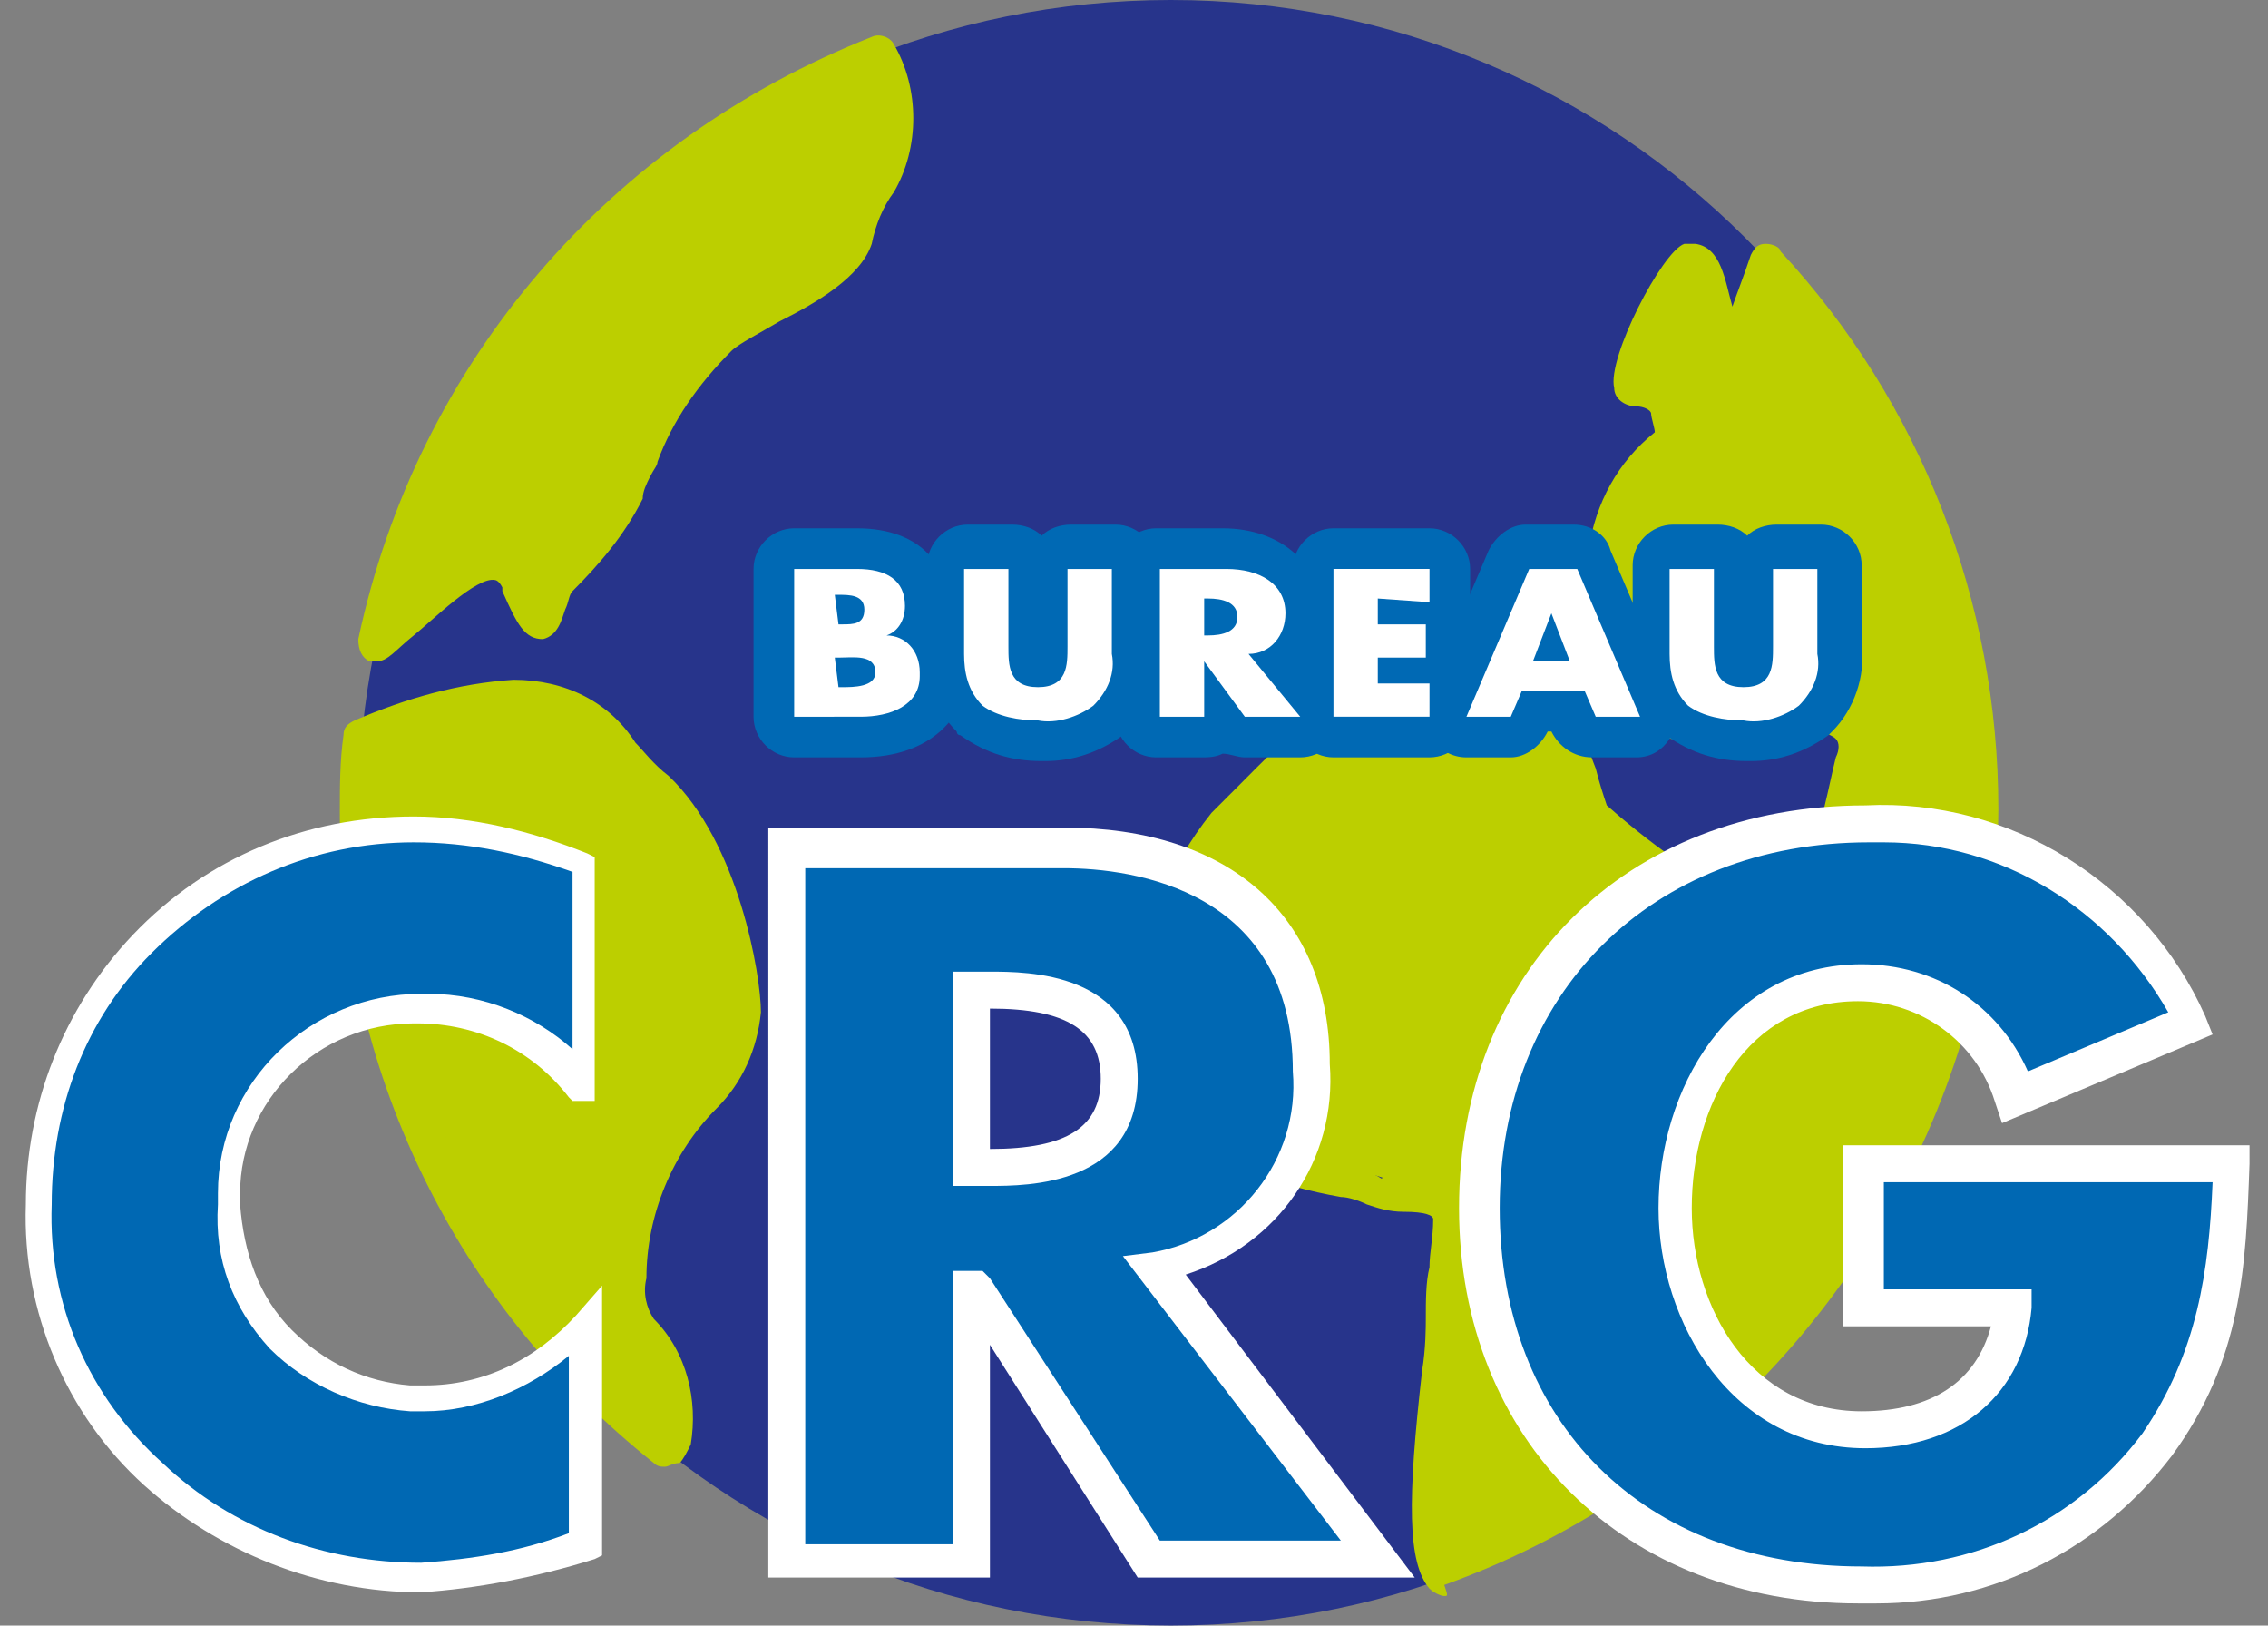
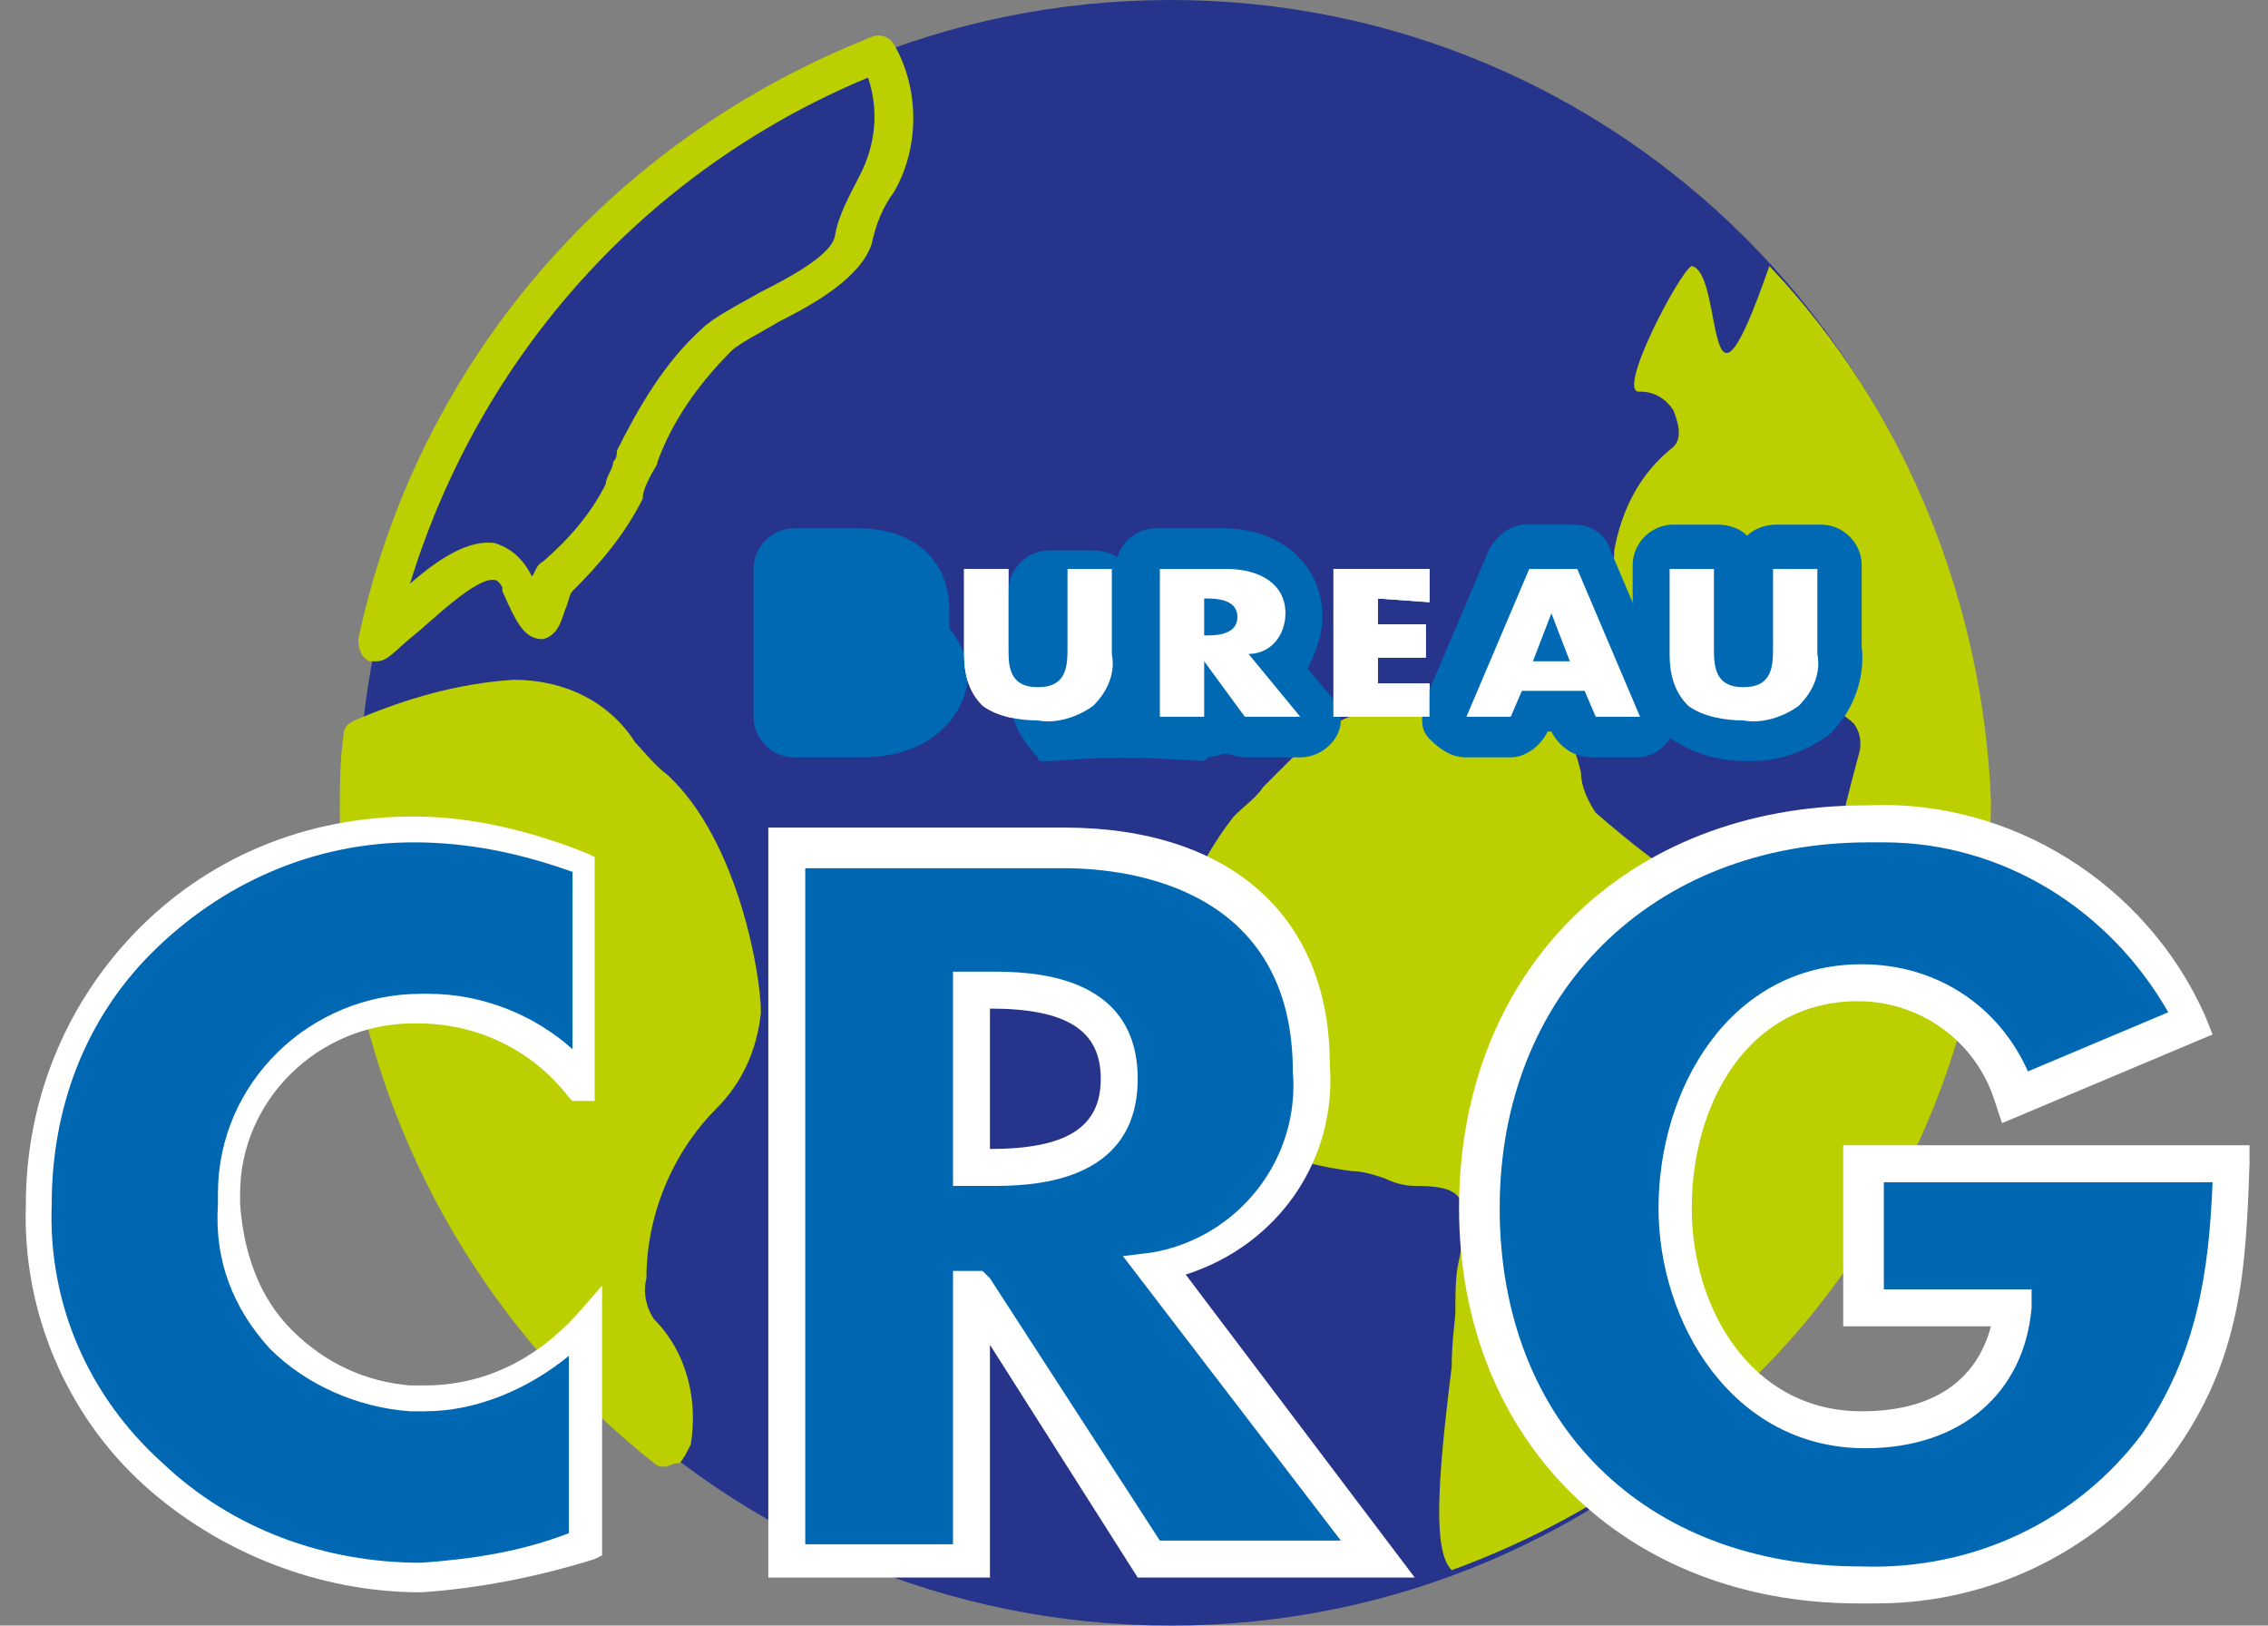
<svg xmlns="http://www.w3.org/2000/svg" xmlns:xlink="http://www.w3.org/1999/xlink" version="1.1" id="Group_493" x="0px" y="0px" width="61.4px" height="44px" viewBox="0 0 61.4 44" style="enable-background:new 0 0 61.4 44;" xml:space="preserve">
  <rect x="0" y="0" width="61.4" height="44" fill="#808080" stroke="none" />
  <style type="text/css">
	.st0{clip-path:url(#SVGID_00000055694623647229754620000012950782202780150411_);}
	.st1{fill:#27348B;}
	.st2{fill:#BCCF00;}
	.st3{fill:#FFFFFF;}
	.st4{fill:#0069B4;}
	.st5{fill:#0068B3;}
	.st6{fill:none;}
</style>
  <g>
    <defs>
      <rect id="SVGID_1_" width="61.4" height="44" />
    </defs>
    <clipPath id="SVGID_00000078730541201687018080000014018924757246767037_">
      <use xlink:href="#SVGID_1_" style="overflow:visible;" />
    </clipPath>
    <g id="Group_492" transform="translate(0 0)" style="clip-path:url(#SVGID_00000078730541201687018080000014018924757246767037_);">
      <path id="Path_100" class="st1" d="M53.7,22c0,12.1-9.8,22-22,22s-22-9.8-22-22s9.8-22,22-22c0,0,0,0,0,0C43.8,0,53.7,9.8,53.7,22    L53.7,22" />
      <path id="Path_101" class="st2" d="M47.9,7.2c-1.8,5.2-1.2,0.2-2.1,0c-0.3,0.1-2.1,3.5-1.4,3.4c0.4,0,0.7,0.2,0.9,0.5    c0.2,0.5,0.2,0.8,0,1c-0.9,0.7-1.4,1.7-1.6,2.8c0,0.5-0.1,0.5-0.3,0.5c-0.1,0-0.2,0-0.3,0c-0.1,0-0.3,0-0.4,0    c-0.5,0-1,0.2-1.4,0.6c-0.5,0.5-0.2,1.7-0.1,1.8l0,0.1c0.1,0.1,0.7,1.1,1.5,1.1c0.6,0.1,1.3,0.2,1.9,0.3c0.7,0.2,1.3,0.3,2,0.3    c0.9-0.1,1.9-0.2,2.8-0.4c0.3,0,0.6,0.2,0.8,0.4c0.2,0.3,0.2,0.6,0.1,0.9c-0.3,1.1-0.6,2.4-0.7,2.7c-0.5,0.9-1.4,1.4-2.4,1.3    c-1.1,0-3.3-1.9-4-2.5c-0.2-0.3-0.4-0.7-0.4-1.1c-0.2-0.8-0.5-1.6-1-1.9c-0.4-0.2-0.9-0.3-1.3-0.3c-0.7,0-1.4,0.2-2.1,0.4    c-0.4,0.1-0.9,0.2-1.3,0.2c-1,0-1.9,1-2.9,2c-0.2,0.3-0.5,0.5-0.8,0.8c-1.1,1.4-1.8,3.2-2,5c-0.1,1,0.2,2.1,0.8,2.9    c1.3,0.9,2.8,1.5,4.4,1.7c0.3,0,0.6,0.1,0.9,0.2c0.2,0.1,0.5,0.2,0.8,0.2c0.8,0,1.3,0.1,1.3,0.7c0,0.5,0,0.9-0.1,1.3    s-0.1,0.9-0.1,1.4c0,0.2-0.1,0.8-0.1,1.5c-0.4,3.2-0.5,5,0,5.5c6.6-2.4,11.7-7.7,13.7-14.4c-0.1-0.9-0.2-1.6-0.2-1.7    c0-1-0.4-2-1.1-2.8c-0.1-0.1-1-0.3-1.1-0.4c0,0-0.2-0.2,0.1-0.3c0.6,0,1.2,0,1.7,0c0.2,0,0.5,0.6,0.5,0.7c0.2,0.3,0.5,0.6,0.8,0.8    c0.1-0.9,0.2-1.8,0.2-2.7C53.7,16.5,51.7,11.2,47.9,7.2" />
-       <path class="st2" d="M39.1,43.2c-0.1,0-0.3-0.1-0.4-0.2c-0.6-0.7-0.6-2.4-0.2-5.9c0.1-0.6,0.1-1.2,0.1-1.4c0-0.5,0-1,0.1-1.4    c0-0.4,0.1-0.8,0.1-1.3c0-0.1-0.2-0.2-0.8-0.2c-0.4,0-0.7-0.1-1-0.2c-0.2-0.1-0.5-0.2-0.7-0.2c-1.7-0.3-3.3-0.9-4.7-1.8    c0,0-0.1-0.1-0.1-0.1c-0.7-1-1-2.1-0.8-3.3c0.2-1.9,0.9-3.7,2.1-5.2c0.3-0.3,0.5-0.5,0.8-0.8c1.1-1.1,2.1-2.2,3.3-2.2    c0.4,0,0.8-0.1,1.2-0.2c0.7-0.2,1.5-0.3,2.2-0.4c0.1,0,0.3,0,0.4,0c0-0.1-0.1-0.1-0.1-0.2c0,0,0-0.1-0.1-0.1    c-0.1-0.3-0.4-1.6,0.2-2.4c0.4-0.5,1.1-0.8,1.8-0.8c0.1,0,0.3,0,0.4,0c0,0,0.1,0,0.1,0c0,0,0,0,0,0c0.2-1.3,0.8-2.4,1.8-3.2    c0-0.1-0.1-0.4-0.1-0.5c0-0.1-0.2-0.2-0.4-0.2c-0.3,0-0.6-0.2-0.6-0.5c-0.2-0.8,1.3-3.7,1.9-3.9c0.1,0,0.2,0,0.3,0    c0.7,0.1,0.8,1,1,1.7c0.1-0.3,0.3-0.8,0.5-1.4c0.1-0.2,0.2-0.3,0.4-0.3c0.2,0,0.4,0.1,0.4,0.2c3.8,4.1,5.9,9.5,5.9,15.1    c0,0.9-0.1,1.8-0.2,2.7c0,0.2-0.1,0.3-0.3,0.4c-0.2,0.1-0.4,0-0.5-0.1c-0.3-0.2-0.6-0.5-0.9-0.9c0.4,0.7,0.7,1.6,0.7,2.4l0,0.1    c0,0.3,0.1,0.9,0.2,1.5c0,0.1,0,0.1,0,0.2c-2.1,6.8-7.3,12.3-14,14.7C39.2,43.2,39.2,43.2,39.1,43.2z M38.1,31.8    c0.5,0,1.7,0,1.7,1.2c0,0.5,0,0.9-0.1,1.4c0,0.4-0.1,0.9-0.1,1.3c0,0.3-0.1,0.8-0.1,1.6c-0.2,1.4-0.4,3.9-0.2,4.9    c6.2-2.4,11-7.5,12.9-13.8c0-0.6-0.1-1.1-0.2-1.4c0-0.1,0-0.2,0-0.2c0-0.9-0.3-1.7-0.9-2.4c-0.1,0-0.2-0.1-0.4-0.1    c-0.4-0.1-0.6-0.2-0.7-0.3c-0.1-0.1-0.1-0.1-0.1-0.2c-0.6,1-1.7,1.6-2.8,1.5l0,0c-1.5,0-4.3-2.6-4.3-2.7c0,0-0.1-0.1-0.1-0.1    c-0.2-0.4-0.4-0.8-0.5-1.3c-0.2-0.6-0.4-1.3-0.7-1.5c-0.3-0.2-0.7-0.2-1.1-0.2c-0.7,0-1.3,0.1-2,0.3c-0.5,0.1-1,0.2-1.4,0.3    c-0.8,0-1.7,1-2.6,1.9c-0.2,0.3-0.5,0.5-0.8,0.8c-1,1.3-1.7,2.9-1.9,4.7c-0.1,0.9,0.1,1.8,0.6,2.5c1.2,0.8,2.7,1.4,4.1,1.6    c0.3,0,0.7,0.1,1,0.3C37.7,31.7,37.9,31.8,38.1,31.8C38.1,31.8,38.1,31.8,38.1,31.8z M43.5,21.8c0.9,0.8,2.8,2.3,3.6,2.3    c0.8,0,1.6-0.4,2-1.1c0.1-0.1,0.2-0.7,0.3-1.2c0.1-0.4,0.2-0.9,0.3-1.3c0.1-0.2,0.1-0.4,0-0.5c-0.1-0.1-0.2-0.1-0.3-0.2    c-0.9,0.2-1.8,0.3-2.8,0.4c-0.8-0.1-1.5-0.2-2.2-0.4c-0.6-0.1-1.1-0.2-1.7-0.3c0.2,0.4,0.3,0.8,0.5,1.3    C43.3,21.2,43.4,21.5,43.5,21.8z M52,23.7c0.1,0.1,0.2,0.2,0.3,0.4c0,0,0,0,0,0C52.2,23.9,52.1,23.8,52,23.7    C52.1,23.7,52.1,23.7,52,23.7z M52.2,23.8C52.2,23.8,52.2,23.8,52.2,23.8C52.2,23.8,52.2,23.8,52.2,23.8z M52.3,22.8    c0.3,0,0.6,0.3,0.8,0.8c0-0.5,0.1-1,0.1-1.6c0-5.1-1.8-10-5.1-13.9c-0.5,1.5-0.9,1.9-1.4,1.9c-0.6,0-0.7-0.7-0.8-1.4    c0-0.2-0.1-0.4-0.1-0.6c-0.4,0.6-0.9,1.6-1,2.1c0.4,0.1,0.7,0.4,0.9,0.7c0.2,0.6,0.4,1.1-0.1,1.6c-0.8,0.7-1.3,1.6-1.5,2.5    c0,0.4-0.2,0.9-0.9,0.9c-0.1,0-0.2,0-0.3,0c-0.1,0-0.2,0-0.4,0c-0.4,0-0.7,0.2-1,0.4c-0.2,0.3-0.1,1,0,1.4c0.1,0.2,0.6,0.8,1,0.8    c0.7,0.1,1.4,0.2,2,0.3c0.6,0.2,1.3,0.3,1.9,0.3c0.8-0.1,1.7-0.2,2.7-0.4c0,0,0.1,0,0.1,0c0.4,0,0.8,0.3,1.1,0.6    c0.3,0.5,0.3,1,0.2,1.4c-0.1,0.4-0.2,0.8-0.3,1.3c-0.1,0.3-0.1,0.5-0.2,0.7c0.1,0,0.1,0,0.2-0.1C51.1,22.7,51.7,22.7,52.3,22.8    C52.3,22.8,52.3,22.8,52.3,22.8z M44.4,10.1C44.4,10.1,44.4,10.1,44.4,10.1C44.4,10.1,44.4,10.1,44.4,10.1    C44.4,10.1,44.4,10.1,44.4,10.1z" />
      <path id="Path_103" class="st2" d="M17.2,36c-0.3-0.4-0.4-0.9-0.3-1.4c0.1-1.8,0.8-3.6,2.1-4.9c0.6-0.6,1-1.4,1.1-2.3    c0-1-0.6-4.4-2.3-6.1c-0.4-0.4-0.7-0.7-1-1c-0.6-1-1.7-1.5-2.9-1.5c-1.4,0.1-2.8,0.5-4.1,1.1c-0.1,0.7-0.1,1.4-0.1,2.1    c0,6.7,3,13,8.3,17.2c0.1,0,0.1-0.1,0.1-0.2C18.3,37.9,18,36.8,17.2,36" />
      <path class="st2" d="M18,39.7c-0.1,0-0.2,0-0.3-0.1C12.3,35.3,9.2,28.9,9.2,22c0-0.7,0-1.4,0.1-2.1c0-0.2,0.1-0.3,0.3-0.4    c1.4-0.6,2.8-1,4.3-1.1c1.4,0,2.6,0.6,3.3,1.7c0.2,0.2,0.5,0.6,0.9,0.9c1.9,1.8,2.5,5.4,2.5,6.4c-0.1,1-0.5,1.9-1.2,2.6    c-1.2,1.2-1.9,2.9-1.9,4.6c-0.1,0.4,0,0.8,0.2,1.1c0.9,0.9,1.2,2.2,1,3.4c-0.1,0.2-0.2,0.4-0.3,0.5C18.2,39.6,18.1,39.7,18,39.7z     M10.3,20.3c0,0.6-0.1,1.2-0.1,1.7c0,6.3,2.7,12.2,7.5,16.3c0-0.7-0.3-1.4-0.8-1.9c0,0,0,0-0.1-0.1c-0.4-0.5-0.5-1.1-0.4-1.8    c0.1-1.9,0.9-3.7,2.2-5.2c0.5-0.5,0.9-1.2,0.9-2c0-1-0.6-4.2-2.2-5.7c-0.4-0.4-0.7-0.7-1-1c-0.6-0.9-1.5-1.4-2.5-1.3    C12.7,19.5,11.5,19.8,10.3,20.3z" />
-       <path id="Path_105" class="st2" d="M14,15.8c0.9,2,0.5,0.3,1.1-0.2c0.7-0.6,1.3-1.4,1.8-2.2c0.1-0.4,0.3-0.8,0.4-1    c0.4-1.2,1.2-2.3,2.1-3.2c0.6-0.7,3.4-1.5,3.7-2.7C23.2,6,23.4,5.5,23.7,5c0.6-1.1,0.6-2.4,0-3.5c-6.9,2.7-12,8.6-13.5,15.9    C10.4,17.4,13.1,13.8,14,15.8" />
      <path class="st2" d="M10.2,17.9c-0.1,0-0.1,0-0.2,0c-0.2-0.1-0.3-0.3-0.3-0.6C11.3,9.8,16.5,3.8,23.6,1c0.2-0.1,0.5,0,0.6,0.2    c0.7,1.2,0.7,2.8,0,4c-0.3,0.4-0.5,0.9-0.6,1.4c-0.3,0.9-1.5,1.6-2.5,2.1c-0.5,0.3-1.1,0.6-1.3,0.8c-0.9,0.9-1.6,1.9-2,3    c0,0.1-0.1,0.2-0.2,0.4c-0.1,0.2-0.2,0.4-0.2,0.6c-0.5,1-1.2,1.8-1.9,2.5c-0.1,0.1-0.1,0.3-0.2,0.5c-0.1,0.3-0.2,0.7-0.6,0.8    c-0.5,0-0.7-0.4-1.1-1.3c0,0,0,0,0-0.1c-0.1-0.2-0.2-0.2-0.2-0.2c-0.5-0.1-1.7,1.1-2.2,1.5C10.7,17.6,10.5,17.9,10.2,17.9z     M23.5,2.1c-6,2.5-10.5,7.5-12.4,13.7c0.8-0.7,1.6-1.2,2.3-1.1c0.3,0.1,0.7,0.3,1,0.9c0,0,0,0,0,0c0.1-0.1,0.1-0.3,0.3-0.4    c0.7-0.6,1.3-1.3,1.7-2.1c0-0.2,0.2-0.4,0.2-0.6c0.1-0.1,0.1-0.2,0.1-0.3C17.3,11,18,9.8,19,8.9c0.3-0.3,0.9-0.6,1.6-1    c0.8-0.4,1.9-1,2-1.5c0.1-0.6,0.4-1.1,0.7-1.7C23.7,3.9,23.8,3,23.5,2.1z" />
-       <path id="Path_107" class="st3" d="M21.5,19.4v-4h1.7c0.8,0,1.3,0.3,1.3,1c0,0.4-0.2,0.7-0.5,0.8c0.5,0,0.9,0.4,0.9,1    c0,0,0,0,0,0.1c0,0.8-0.8,1.1-1.6,1.1L21.5,19.4z M22.7,16.9h0.1c0.3,0,0.6,0,0.6-0.4c0-0.4-0.4-0.4-0.7-0.4h-0.1L22.7,16.9z     M22.7,18.6h0.1c0.3,0,0.9,0,0.9-0.4c0-0.5-0.6-0.4-1-0.4h-0.1L22.7,18.6" />
      <path class="st4" d="M23.3,20.5l-1.8,0c-0.6,0-1.1-0.5-1.1-1.1v-4c0-0.6,0.5-1.1,1.1-1.1h1.7c1.8,0,2.5,1.1,2.5,2.2    c0,0.2,0,0.3,0,0.5c0.3,0.4,0.5,0.8,0.5,1.3c0,0,0,0,0,0.1C26.1,19.3,25.3,20.5,23.3,20.5z M22.7,18.2L22.7,18.2l0-0.1    c0,0,0,0,0,0V18.2z M22.7,16.5L22.7,16.5C22.7,16.6,22.7,16.6,22.7,16.5L22.7,16.5L22.7,16.5z" />
      <path id="Path_109" class="st3" d="M30.1,15.4v2.3c0.1,0.5-0.1,1-0.5,1.4c-0.4,0.3-1,0.5-1.5,0.4c-0.5,0-1.1-0.1-1.5-0.4    c-0.4-0.4-0.5-0.9-0.5-1.4v-2.3h1.2v2.1c0,0.5,0,1.1,0.8,1.1c0.8,0,0.8-0.6,0.8-1.1v-2.1H30.1L30.1,15.4z" />
-       <path class="st4" d="M28.3,20.6c0,0-0.1,0-0.1,0c-0.8,0-1.5-0.2-2.2-0.7c-0.1,0-0.1-0.1-0.1-0.1c-0.6-0.6-0.9-1.4-0.8-2.3v-2.2    c0-0.6,0.5-1.1,1.1-1.1h1.2c0.3,0,0.6,0.1,0.8,0.3c0.2-0.2,0.5-0.3,0.8-0.3h1.2c0.6,0,1.1,0.5,1.1,1.1v2.2    c0.1,0.8-0.2,1.7-0.8,2.3c0,0-0.1,0.1-0.1,0.1C29.7,20.4,29,20.6,28.3,20.6z" />
+       <path class="st4" d="M28.3,20.6c0,0-0.1,0-0.1,0c-0.1,0-0.1-0.1-0.1-0.1c-0.6-0.6-0.9-1.4-0.8-2.3v-2.2    c0-0.6,0.5-1.1,1.1-1.1h1.2c0.3,0,0.6,0.1,0.8,0.3c0.2-0.2,0.5-0.3,0.8-0.3h1.2c0.6,0,1.1,0.5,1.1,1.1v2.2    c0.1,0.8-0.2,1.7-0.8,2.3c0,0-0.1,0.1-0.1,0.1C29.7,20.4,29,20.6,28.3,20.6z" />
      <path id="Path_111" class="st3" d="M35.2,19.4h-1.5l-1.1-1.5h0v1.5h-1.2v-4h1.8c0.9,0,1.6,0.4,1.6,1.2c0,0.6-0.4,1.1-1,1.1    L35.2,19.4L35.2,19.4z M32.6,17.2h0.1c0.4,0,0.8-0.1,0.8-0.5s-0.4-0.5-0.8-0.5h-0.1V17.2z" />
      <path class="st4" d="M35.2,20.5h-1.5c-0.2,0-0.4-0.1-0.6-0.1c-0.2,0.1-0.4,0.1-0.6,0.1h-1.2c-0.6,0-1.1-0.5-1.1-1.1v-4    c0-0.6,0.5-1.1,1.1-1.1h1.8c1.6,0,2.7,1,2.7,2.4c0,0.5-0.2,1-0.4,1.4l0.5,0.6c0.2,0.2,0.4,0.5,0.4,0.8    C36.3,20,35.8,20.5,35.2,20.5z M32.6,16.5v0.2c0,0,0,0,0,0L32.6,16.5z" />
      <path id="Path_113" class="st3" d="M37.3,16.2v0.7h1.3v0.9h-1.3v0.7h1.4v0.9h-2.6v-4h2.6v0.9L37.3,16.2z" />
-       <path class="st4" d="M38.7,20.5h-2.6c-0.6,0-1.1-0.5-1.1-1.1v-4c0-0.6,0.5-1.1,1.1-1.1h2.6c0.6,0,1.1,0.5,1.1,1.1v0.9    c0,0.2,0,0.3-0.1,0.5c0,0.1,0,0.1,0,0.2v0.9c0,0.1,0,0.2,0,0.2c0.1,0.1,0.1,0.3,0.1,0.5v0.9C39.8,20,39.3,20.5,38.7,20.5z" />
      <path id="Path_115" class="st3" d="M41.2,18.7l-0.3,0.7h-1.2l1.7-4h1.3l1.7,4h-1.2l-0.3-0.7H41.2z M42,16.6L42,16.6l-0.5,1.3h1    L42,16.6" />
      <path class="st4" d="M44.3,20.5h-1.2c-0.5,0-0.9-0.3-1.1-0.7l0,0l-0.1,0c-0.2,0.4-0.6,0.7-1,0.7h-1.2c-0.4,0-0.7-0.2-1-0.5    s-0.2-0.7-0.1-1.1l1.7-4c0.2-0.4,0.6-0.7,1-0.7h1.3c0.5,0,0.9,0.3,1,0.7l1.7,4c0.2,0.4,0.1,0.8-0.1,1.1    C45,20.3,44.7,20.5,44.3,20.5z" />
      <path id="Path_117" class="st3" d="M49.2,15.4v2.3c0.1,0.5-0.1,1-0.5,1.4c-0.4,0.3-1,0.5-1.5,0.4c-0.5,0-1.1-0.1-1.5-0.4    c-0.4-0.4-0.5-0.9-0.5-1.4v-2.3h1.2v2.1c0,0.5,0,1.1,0.8,1.1S48,18,48,17.5v-2.1H49.2L49.2,15.4z" />
      <path class="st4" d="M47.4,20.6c0,0-0.1,0-0.1,0c-0.8,0-1.5-0.2-2.2-0.7c0,0-0.1-0.1-0.1-0.1c-0.6-0.6-0.9-1.4-0.8-2.3v-2.2    c0-0.6,0.5-1.1,1.1-1.1h1.2c0.3,0,0.6,0.1,0.8,0.3c0.2-0.2,0.5-0.3,0.8-0.3h1.2c0.6,0,1.1,0.5,1.1,1.1c0,0,0,0.1,0,0.1v2.1    c0.1,0.8-0.2,1.7-0.8,2.3c0,0-0.1,0.1-0.1,0.1C48.8,20.4,48.1,20.6,47.4,20.6z" />
-       <path id="Path_119" class="st3" d="M21.5,19.4v-4h1.7c0.8,0,1.3,0.3,1.3,1c0,0.4-0.2,0.7-0.5,0.8c0.5,0,0.9,0.4,0.9,1    c0,0,0,0,0,0.1c0,0.8-0.8,1.1-1.6,1.1L21.5,19.4z M22.7,16.9h0.1c0.3,0,0.6,0,0.6-0.4c0-0.4-0.4-0.4-0.7-0.4h-0.1L22.7,16.9z     M22.7,18.6h0.1c0.3,0,0.9,0,0.9-0.4c0-0.5-0.6-0.4-1-0.4h-0.1L22.7,18.6" />
      <path id="Path_120" class="st3" d="M30.1,15.4v2.3c0.1,0.5-0.1,1-0.5,1.4c-0.4,0.3-1,0.5-1.5,0.4c-0.5,0-1.1-0.1-1.5-0.4    c-0.4-0.4-0.5-0.9-0.5-1.4v-2.3h1.2v2.1c0,0.5,0,1.1,0.8,1.1c0.8,0,0.8-0.6,0.8-1.1v-2.1H30.1L30.1,15.4z" />
      <path id="Path_121" class="st3" d="M35.2,19.4h-1.5l-1.1-1.5h0v1.5h-1.2v-4h1.8c0.9,0,1.6,0.4,1.6,1.2c0,0.6-0.4,1.1-1,1.1    L35.2,19.4L35.2,19.4z M32.6,17.2h0.1c0.4,0,0.8-0.1,0.8-0.5s-0.4-0.5-0.8-0.5h-0.1V17.2z" />
      <path id="Path_122" class="st3" d="M37.3,16.2v0.7h1.3v0.9h-1.3v0.7h1.4v0.9h-2.6v-4h2.6v0.9L37.3,16.2z" />
      <path id="Path_123" class="st3" d="M41.2,18.7l-0.3,0.7h-1.2l1.7-4h1.3l1.7,4h-1.2l-0.3-0.7H41.2z M42,16.6L42,16.6l-0.5,1.3h1    L42,16.6" />
      <path id="Path_124" class="st3" d="M49.2,15.4v2.3c0.1,0.5-0.1,1-0.5,1.4c-0.4,0.3-1,0.5-1.5,0.4c-0.5,0-1.1-0.1-1.5-0.4    c-0.4-0.4-0.5-0.9-0.5-1.4v-2.3h1.2v2.1c0,0.5,0,1.1,0.8,1.1S48,18,48,17.5v-2.1H49.2L49.2,15.4z" />
      <g>
        <path id="Path_125_00000179607131523250756860000000181747308212300193_" class="st5" d="M15.8,29.4c-1-1.4-2.7-2.2-4.4-2.1     c-2.8,0-5.1,2.2-5.1,5c0,0.1,0,0.2,0,0.3c-0.1,2.8,2,5.1,4.8,5.2c0.1,0,0.3,0,0.4,0c1.7,0,3.2-0.8,4.3-2v6     c-1.4,0.5-2.9,0.8-4.4,0.9c-2.7,0-5.3-1-7.2-2.8C2.1,38,1,35.3,1,32.6c0-2.6,1-5.2,2.8-7.1c1.9-2,4.6-3.1,7.3-3.1     c1.6,0,3.1,0.3,4.6,1L15.8,29.4L15.8,29.4z" />
        <path class="st3" d="M11.4,43.1c-2.8,0-5.5-1.1-7.5-2.9c-2.1-1.9-3.3-4.7-3.2-7.6c0-2.7,1-5.3,2.9-7.3c2-2.1,4.7-3.2,7.6-3.2     c1.6,0,3.2,0.4,4.7,1l0.2,0.1v6.6h-0.6l-0.1-0.1c-1-1.3-2.5-2-4.1-2c0,0,0,0-0.1,0c-2.6,0-4.7,2.1-4.7,4.6c0,0.1,0,0.2,0,0.3     C6.6,33.9,7,35.1,7.9,36s2,1.4,3.2,1.5c0.1,0,0.2,0,0.4,0c1.6,0,3-0.7,4.1-1.9l0.7-0.8v7.3l-0.2,0.1C14.5,42.7,12.9,43,11.4,43.1     z M11.2,22.8c-2.7,0-5.2,1.1-7.1,3c-1.8,1.8-2.7,4.2-2.7,6.8c-0.1,2.7,1,5.2,3,7c1.9,1.8,4.4,2.7,7,2.7c1.4-0.1,2.7-0.3,4-0.8     v-4.8c-1.1,0.9-2.5,1.5-3.9,1.5c-0.1,0-0.3,0-0.4,0c-1.4-0.1-2.8-0.7-3.8-1.7c-1-1.1-1.5-2.4-1.4-3.9c0-0.1,0-0.2,0-0.3     c0-3,2.5-5.4,5.5-5.4c0.1,0,0.1,0,0.2,0c1.5,0,2.9,0.6,3.9,1.5v-4.8C14.1,23.1,12.7,22.8,11.2,22.8z" />
      </g>
      <path id="Path_126" class="st6" d="M15.8,29.4c-1-1.4-2.7-2.2-4.4-2.1c-2.8,0-5.1,2.2-5.1,5c0,0.1,0,0.2,0,0.3    c-0.1,2.8,2,5.1,4.8,5.2c0.1,0,0.3,0,0.4,0c1.7,0,3.2-0.8,4.3-2v6c-1.4,0.5-2.9,0.8-4.4,0.9c-2.7,0-5.3-1-7.2-2.8    C2.1,38,1,35.3,1,32.6c0-2.6,1-5.2,2.8-7.1c1.9-2,4.6-3.1,7.3-3.1c1.6,0,3.1,0.3,4.6,1L15.8,29.4L15.8,29.4z" />
      <path id="Path_127" class="st3" d="M37.3,42.2h-6.2l-4.7-7.4h-0.1v7.4h-5V22.9h7.5c3.8,0,6.7,1.8,6.7,5.9c0.2,2.6-1.6,5-4.2,5.4    L37.3,42.2 M26.3,31.6h0.5c1.6,0,3.5-0.3,3.5-2.4s-1.8-2.4-3.5-2.4h-0.5V31.6z" />
      <g>
        <path id="Path_128_00000057844702784331419420000000451730606688996779_" class="st5" d="M37.3,42.2h-6.2l-4.7-7.4h-0.1v7.4h-5     V22.9h7.5c3.8,0,6.7,1.8,6.7,5.9c0.2,2.6-1.6,5-4.2,5.4L37.3,42.2z M26.3,31.6h0.5c1.6,0,3.5-0.3,3.5-2.4s-1.8-2.4-3.5-2.4h-0.5     V31.6z" />
        <path class="st3" d="M38.3,42.7h-7.5l-4-6.3v6.3h-6V22.4h8c4.5,0,7.2,2.4,7.2,6.4c0.2,2.6-1.4,4.9-3.9,5.7L38.3,42.7z M31.4,41.7     h4.9L30.4,34l0.8-0.1c2.3-0.4,4-2.5,3.8-4.9c0-4.9-4.3-5.5-6.2-5.5h-7v18.3h4v-7.4h0.8l0.2,0.2L31.4,41.7z M26.8,32.1h-1v-5.8h1     c1,0,4,0,4,2.9S27.8,32.1,26.8,32.1z M26.8,27.3v3.8c2.1,0,3-0.6,3-1.9S28.9,27.3,26.8,27.3z" />
      </g>
      <path id="Path_129" class="st3" d="M60.3,31.4c-0.1,2.8-0.3,5.2-2,7.6c-1.9,2.5-4.8,3.9-8,3.8c-6.1,0-10.3-4.1-10.3-10.2    s4.2-10.4,10.5-10.4c3.7-0.2,7.2,2,8.7,5.4l-4.8,2c-0.6-1.8-2.3-3.1-4.2-3.1c-3.3,0-5,3.1-5,6.1s1.8,6,5.1,6c2.2,0,3.8-1.1,4-3.3    h-4.1v-3.9H60.3z" />
      <g>
        <path id="Path_130_00000040552335873147303810000006450271346037414805_" class="st5" d="M60.3,31.4c-0.1,2.8-0.3,5.2-2,7.6     c-1.9,2.5-4.8,3.9-8,3.8c-6.1,0-10.3-4.1-10.3-10.2s4.2-10.4,10.5-10.4c3.7-0.2,7.2,2,8.7,5.4l-4.8,2c-0.6-1.8-2.3-3.1-4.2-3.1     c-3.3,0-5,3.1-5,6.1s1.8,6,5.1,6c2.2,0,3.8-1.1,4-3.3h-4.1v-3.9H60.3z" />
        <path class="st3" d="M50.8,43.4c-0.2,0-0.3,0-0.5,0h0c-6.3,0-10.8-4.4-10.8-10.7c0-6.4,4.5-10.9,11-10.9c3.9-0.2,7.6,2.1,9.2,5.7     l0.2,0.5l-5.7,2.4L54,29.8c-0.5-1.6-2-2.7-3.7-2.7c-3,0-4.5,2.8-4.5,5.6c0,2.7,1.6,5.5,4.6,5.5c1.9,0,3.1-0.8,3.5-2.3h-4v-4.9h11     l0,0.5c-0.1,2.8-0.2,5.3-2.1,7.9C56.9,41.9,54,43.4,50.8,43.4z M51,22.8c-0.1,0-0.3,0-0.4,0c-5.9,0-10,4.1-10,9.9     c0,5.8,3.9,9.7,9.8,9.7c3,0.1,5.8-1.2,7.6-3.6c1.5-2.2,1.8-4.4,1.9-6.8h-8.9v2.9H55l0,0.5c-0.2,2.3-1.9,3.8-4.5,3.8     c-3.6,0-5.6-3.4-5.6-6.5c0-3.2,1.9-6.6,5.5-6.6c2,0,3.7,1.1,4.5,2.9l3.8-1.6C57.1,24.6,54.2,22.8,51,22.8z" />
      </g>
    </g>
  </g>
</svg>